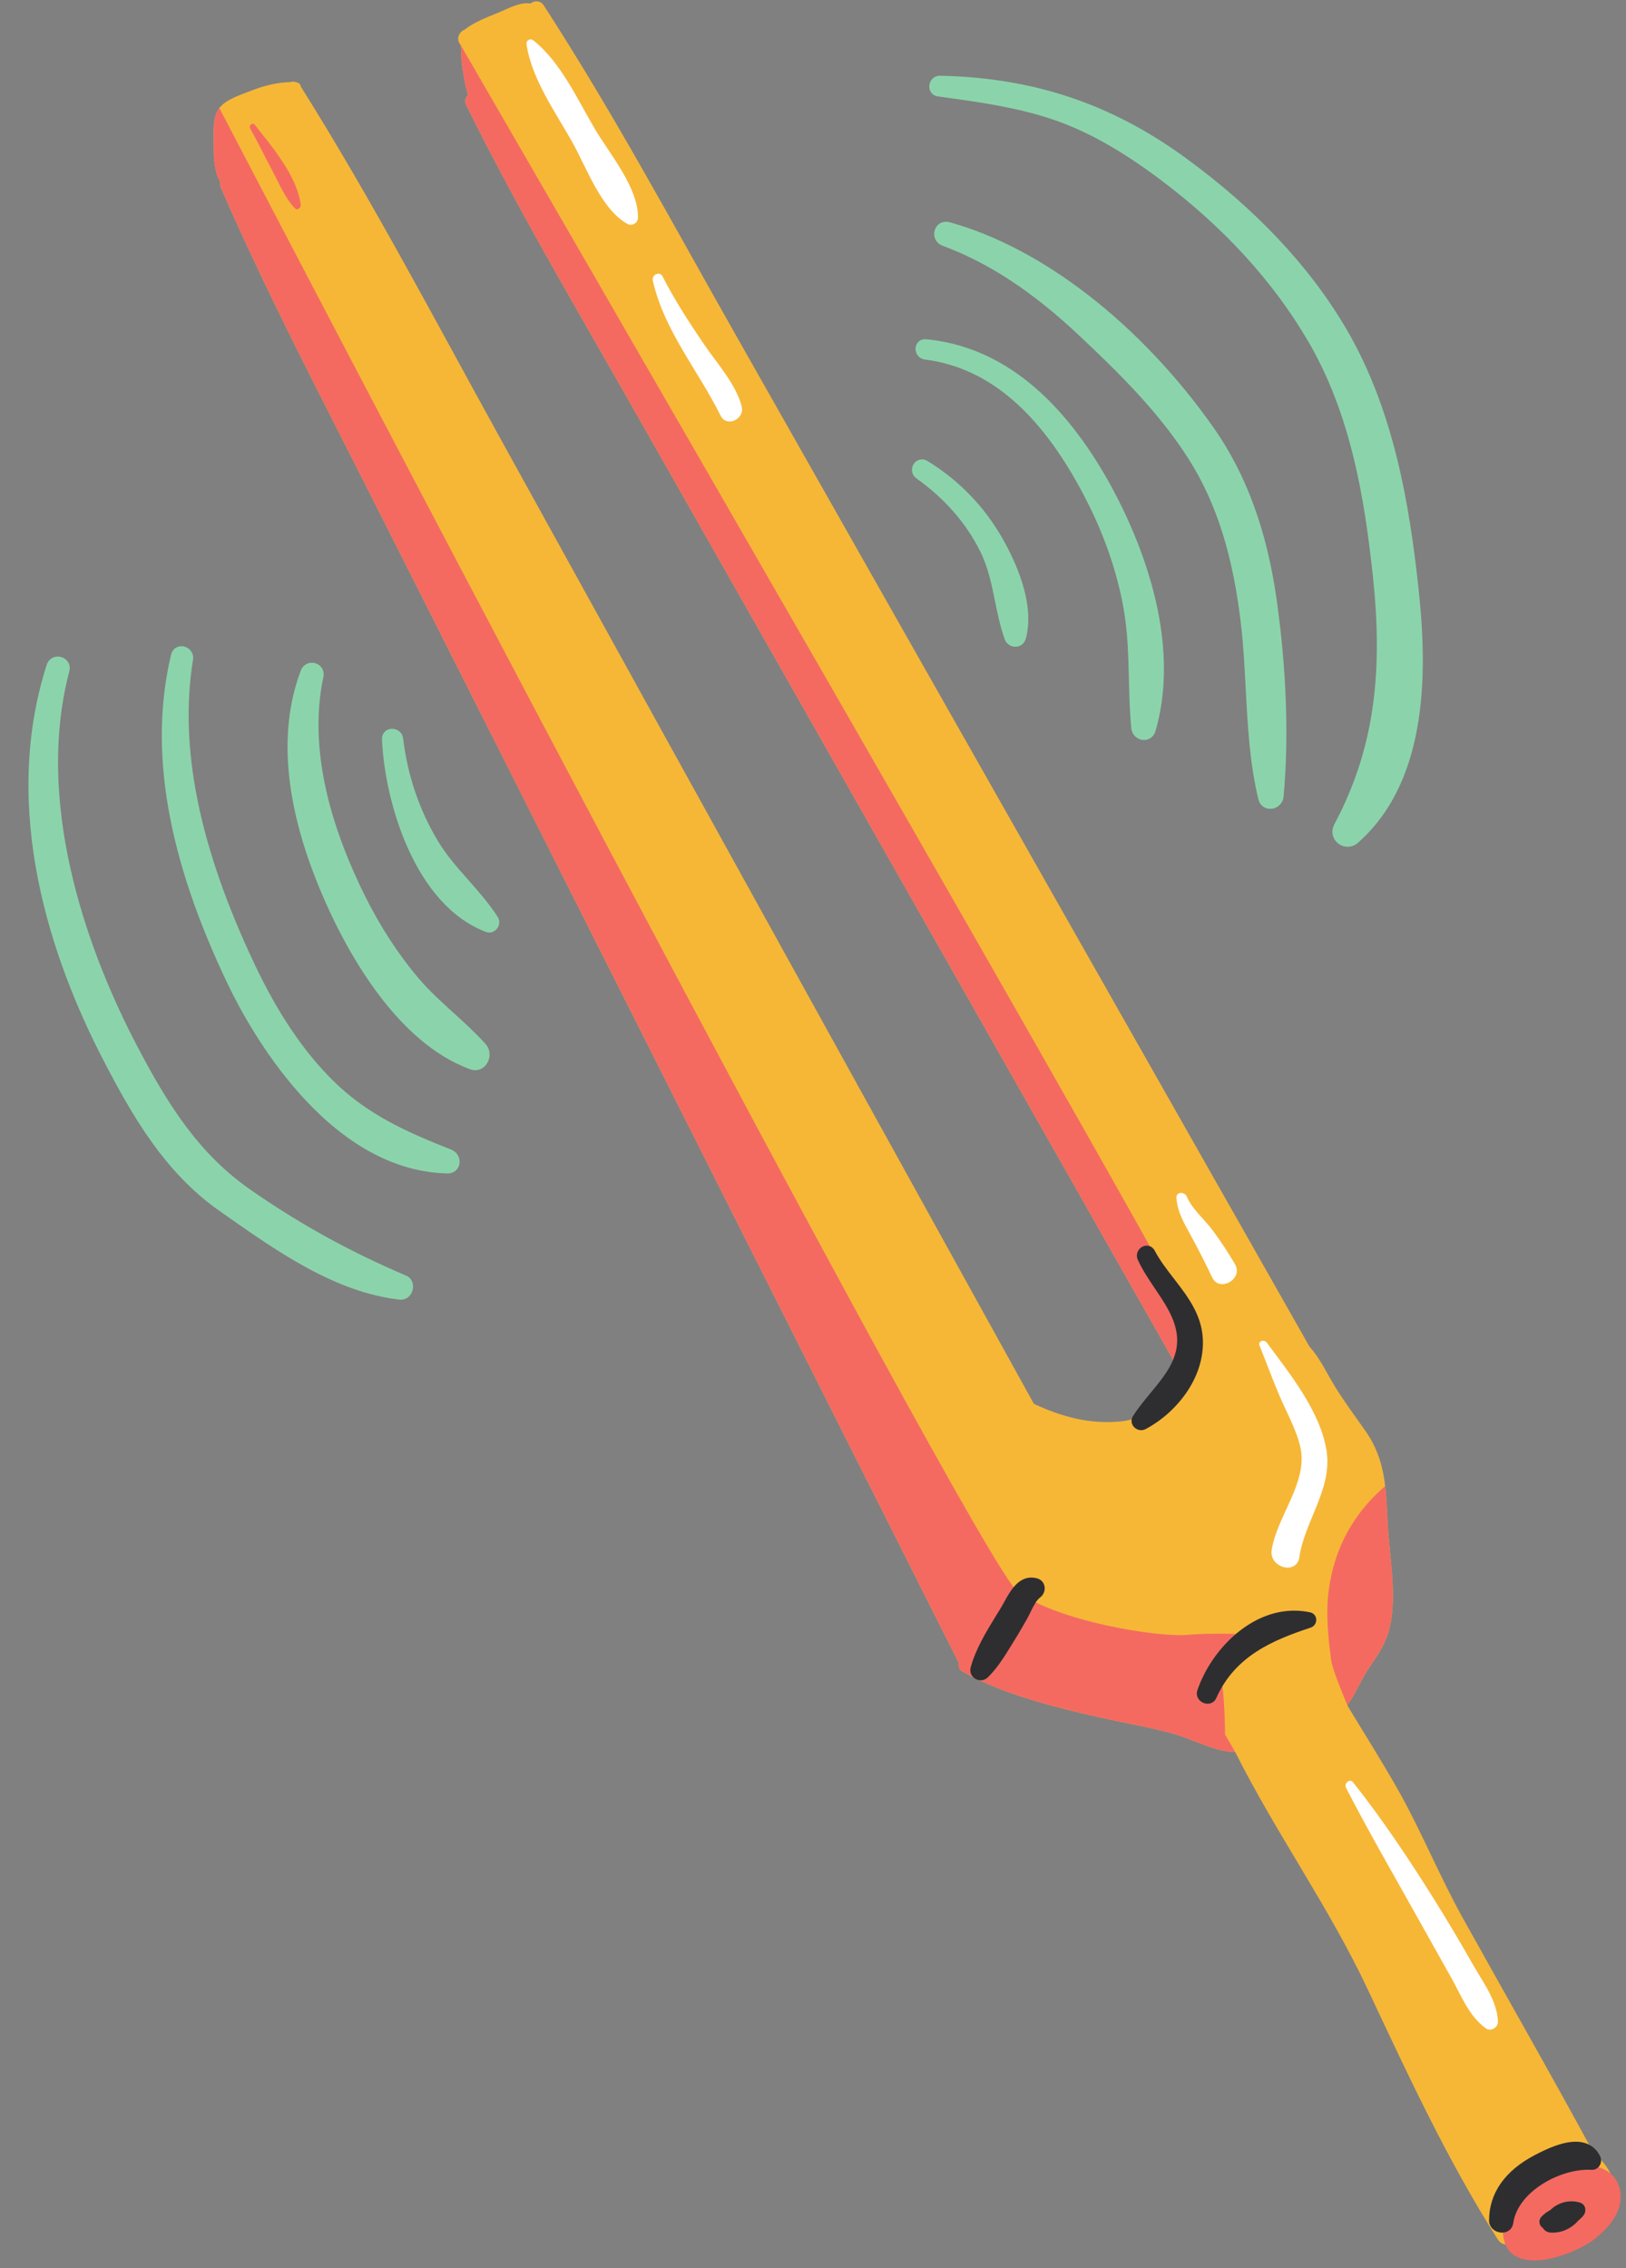
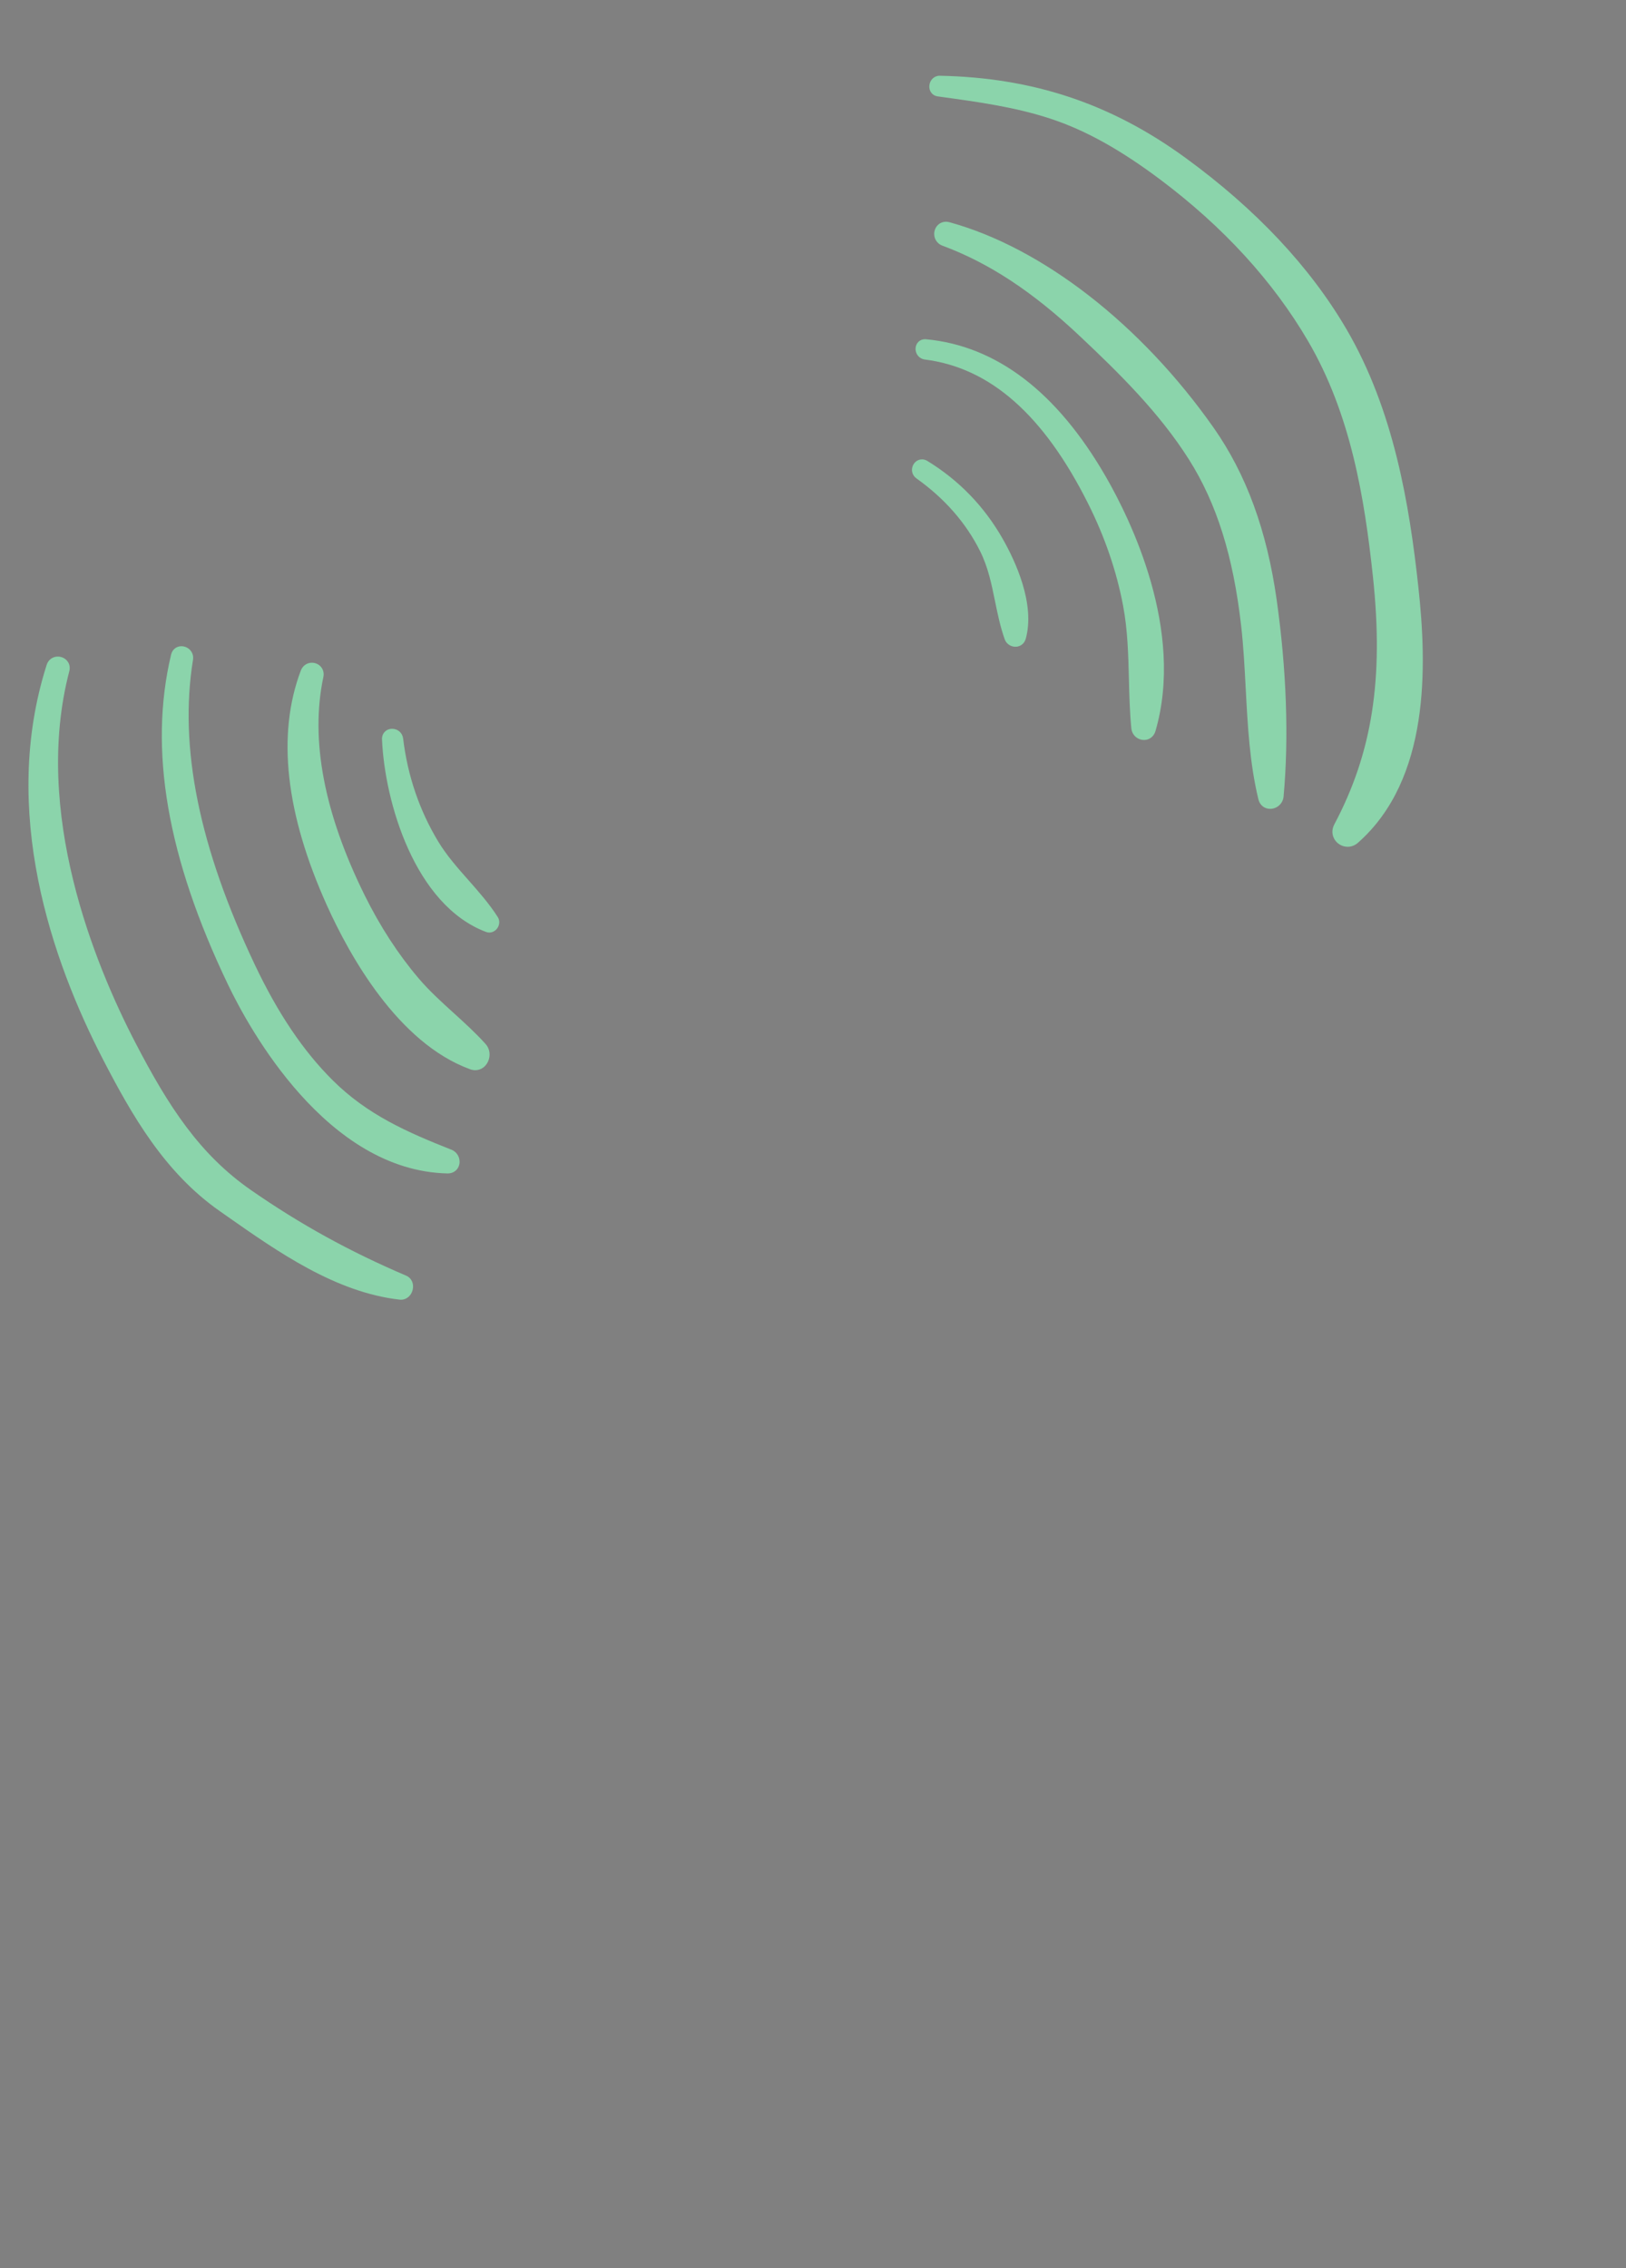
<svg xmlns="http://www.w3.org/2000/svg" height="502.0" preserveAspectRatio="xMidYMid meet" version="1.0" viewBox="-6.3 -0.3 360.0 502.0" width="360.0" zoomAndPan="magnify">
  <rect x="-6.3" y="-0.3" width="360.0" height="502.0" fill="#808080" stroke="none" />
  <defs>
    <clipPath id="a">
-       <path d="M 40 9 L 352.512 9 L 352.512 500 L 40 500 Z M 40 9" />
-     </clipPath>
+       </clipPath>
  </defs>
  <g>
    <g id="change1_1">
-       <path d="M 348.113 493.344 C 343.23 497.793 333.266 501.758 327.66 496.648 C 327.605 496.598 327.578 496.539 327.535 496.484 C 326.727 496.566 325.871 496.246 325.281 495.316 C 314.137 477.812 305.34 458.785 296.539 440.051 C 287.996 421.867 276.18 405.418 267.172 387.469 C 267.078 387.477 266.992 387.504 266.895 387.5 C 262.203 387.234 257.84 384.629 253.301 383.379 C 248.062 381.934 242.684 381.066 237.387 379.863 C 227.129 377.523 216.156 374.855 206.895 369.723 C 206.039 369.246 205.805 368.453 205.973 367.727 C 204.613 365.031 203.254 362.332 201.895 359.633 C 195.223 346.383 188.555 333.137 181.883 319.887 C 158.535 273.52 135.195 227.145 111.828 180.789 C 100.145 157.609 88.457 134.434 76.766 111.258 C 65.082 88.09 52.973 65.059 42.621 41.266 C 42.422 40.809 42.398 40.383 42.488 40.008 C 40.973 37.422 41.004 33.941 41.008 31.008 C 41.012 28.781 40.762 25.484 42.258 23.598 C 43.785 21.672 46.98 20.68 49.211 19.809 C 52.059 18.691 54.973 17.934 58.012 17.863 C 58.414 17.73 58.855 17.73 59.266 17.895 C 59.895 17.984 60.258 18.422 60.336 18.926 C 76.059 43.949 89.836 70.238 104.121 96.105 C 129.219 141.551 154.328 186.988 179.457 232.418 C 192.023 255.133 204.586 277.844 217.152 300.559 L 222.602 310.418 C 228.762 313.254 234.797 314.98 241.785 314.309 C 249.395 313.574 251.141 307.684 254.434 302.461 C 251.473 297.238 248.508 292.016 245.547 286.793 C 220.637 242.879 195.734 198.965 170.801 155.062 C 158.336 133.113 145.867 111.16 133.395 89.215 C 120.93 67.277 108.035 45.477 96.902 22.906 C 96.469 22.023 96.762 21.238 97.34 20.762 C 96.938 19.461 96.668 18.113 96.422 16.754 C 96.219 15.652 96.059 14.547 95.91 13.441 C 95.832 12.863 95.875 9.855 95.641 9.578 C 94.559 8.312 95.414 6.676 96.582 6.254 C 98.727 4.578 101.465 3.543 103.945 2.539 C 105.887 1.754 108.863 0.039 111.133 0.492 C 111.949 -0.184 113.336 -0.262 114.074 0.879 C 129.301 24.348 142.52 48.996 156.266 73.258 C 180.34 115.746 204.434 158.23 228.539 200.707 C 240.594 221.941 252.648 243.18 264.703 264.418 L 282.27 295.363 C 282.719 296.152 283.16 296.945 283.609 297.738 C 285.945 300.281 287.438 303.629 289.238 306.555 C 291.344 309.969 293.711 313.137 296.008 316.41 C 300.602 322.953 300.547 329.473 300.949 337.219 C 301.34 344.695 303.254 353.789 301.059 361.086 C 300.234 363.824 298.633 366.188 297.027 368.52 C 295.133 371.273 293.93 374.422 292.012 377.098 C 291.914 377.23 300.176 390.266 303.887 397.031 C 308.766 405.922 312.621 415.324 317.551 424.195 C 327.207 441.566 337.09 458.789 346.551 476.27 C 351.953 480.512 353.684 488.273 348.113 493.344" fill="#f6b737" />
-     </g>
+       </g>
    <g id="change2_1">
-       <path d="M 319.93 434.727 C 317.16 429.863 314.32 425.055 311.355 420.312 C 305.742 411.332 299.848 402.48 293.27 394.18 C 292.539 393.254 291.219 394.43 291.707 395.387 C 296.656 405.016 302.113 414.391 307.387 423.848 C 309.938 428.422 312.527 432.98 315.078 437.562 C 317.289 441.527 318.945 445.98 322.711 448.664 C 323.789 449.434 325.406 448.406 325.352 447.148 C 325.141 442.523 322.176 438.66 319.93 434.727 Z M 262.148 271.969 C 260.379 269.594 257.59 267.281 256.453 264.535 C 255.996 263.441 254.055 263.406 254.164 264.848 C 254.387 267.879 255.723 270.176 257.156 272.797 C 258.895 275.969 260.535 279.188 262.086 282.453 C 263.672 285.812 269.059 282.797 267.129 279.508 C 265.598 276.906 263.953 274.387 262.148 271.969 Z M 274.137 296.828 C 273.609 296.117 272.16 296.504 272.559 297.492 C 274.047 301.203 275.402 304.93 276.973 308.617 C 278.496 312.211 280.832 316.324 281.641 320.184 C 283.246 327.863 276.477 335.234 275.258 342.691 C 274.605 346.699 280.777 348.379 281.371 344.375 C 282.574 336.262 288.781 329.195 287.379 320.672 C 285.949 311.992 279.219 303.691 274.137 296.828 Z M 149.715 76.113 C 146.355 71.191 143.102 66.184 140.387 60.871 C 139.754 59.641 137.949 60.523 138.23 61.781 C 140.73 72.914 148.27 81.652 153.242 91.703 C 154.562 94.375 158.586 92.469 157.922 89.73 C 156.742 84.871 152.492 80.18 149.715 76.113 Z M 125.324 28.105 C 128.609 33.691 135.051 41.211 134.949 47.891 C 134.93 49.09 133.633 49.832 132.586 49.246 C 126.758 45.977 123.535 36.707 120.332 31.023 C 116.645 24.484 111.391 17.102 110.281 9.555 C 110.145 8.621 111.07 8.07 111.816 8.66 C 117.793 13.41 121.512 21.617 125.324 28.105" fill="#fff" />
-     </g>
+       </g>
    <g clip-path="url(#a)" id="change3_1">
-       <path d="M 54.027 37.527 C 55.5 40.293 56.77 43.457 58.93 45.754 C 59.543 46.406 60.391 45.695 60.285 44.965 C 59.375 38.516 53.992 32.289 50.109 27.309 C 49.641 26.707 48.73 27.477 49.078 28.102 C 50.797 31.203 52.359 34.395 54.027 37.527 Z M 352.484 485.293 C 352.191 481.887 349.965 479.816 346.785 479.168 C 346.336 478.383 345.434 477.867 344.227 478.121 C 343.09 478.359 341.84 478.715 340.559 479.152 C 336.496 479.91 332.887 482.121 330.172 485.223 C 328.73 486.652 327.613 488.281 326.992 490.098 C 326.707 490.707 326.438 491.324 326.215 491.961 C 326.066 492.367 326.207 492.715 326.465 492.949 C 326.449 493.312 326.43 493.68 326.461 494.059 C 327.266 504.289 342 498.977 346.703 495.301 C 349.738 492.926 352.84 489.434 352.484 485.293 Z M 300.383 328.648 C 300.355 328.668 300.324 328.672 300.301 328.695 C 293.285 334.727 289.09 342.5 287.879 351.707 C 287.199 356.863 287.762 361.898 288.398 367.023 C 288.711 369.5 292.012 377.098 292.012 377.098 C 293.93 374.422 295.133 371.273 297.027 368.52 C 298.633 366.188 300.234 363.824 301.059 361.086 C 303.254 353.789 301.34 344.695 300.949 337.219 C 300.793 334.199 300.699 331.367 300.383 328.648 Z M 256.578 361.547 C 250.023 362.141 227.973 358.566 219.031 352.012 C 210.094 345.453 42.258 23.598 42.258 23.598 C 40.762 25.484 41.012 28.781 41.008 31.008 C 41.004 33.941 40.969 37.422 42.488 40.008 C 42.398 40.383 42.422 40.809 42.621 41.266 C 52.973 65.059 65.082 88.09 76.766 111.258 C 88.457 134.434 100.145 157.609 111.828 180.789 C 135.195 227.145 158.535 273.52 181.883 319.887 C 188.555 333.137 195.223 346.383 201.895 359.633 C 203.254 362.332 204.613 365.031 205.973 367.73 C 205.805 368.453 206.039 369.246 206.895 369.723 C 216.156 374.855 227.129 377.523 237.387 379.863 C 242.684 381.07 248.062 381.934 253.301 383.379 C 257.84 384.629 262.203 387.234 266.895 387.5 C 266.992 387.504 267.078 387.477 267.172 387.469 L 264.922 383.594 C 264.922 383.594 264.922 377.488 264.324 372.719 C 263.73 367.949 273.859 361.609 273.859 361.609 C 273.859 361.609 263.133 360.949 256.578 361.547 Z M 95.91 13.441 C 95.832 12.863 95.875 9.855 95.641 9.578 C 95.641 9.578 259.109 291.668 259.707 297.031 C 260.301 302.395 254.457 309.16 248.121 311.734 C 248.121 311.734 248.117 311.73 248.113 311.734 C 250.863 309.371 252.34 305.781 254.434 302.461 C 251.473 297.238 248.508 292.016 245.547 286.793 C 220.637 242.879 195.734 198.965 170.801 155.062 C 158.336 133.113 145.867 111.16 133.395 89.215 C 120.93 67.277 108.035 45.477 96.902 22.906 C 96.469 22.023 96.762 21.238 97.34 20.762 C 96.938 19.461 96.668 18.113 96.422 16.754 C 96.219 15.652 96.059 14.547 95.91 13.441" fill="#f46a61" />
-     </g>
+       </g>
    <g id="change4_1">
      <path d="M 262.379 94.34 C 246.312 71.496 224.449 54.504 203.895 48.883 C 203.637 48.812 203.379 48.777 203.125 48.777 C 201.859 48.777 200.812 49.68 200.578 50.973 C 200.336 52.32 201.062 53.594 202.352 54.074 C 212.676 57.906 222.328 64.258 232.734 74.055 C 241.379 82.191 250.371 91.012 256.953 101.43 C 263.074 111.113 266.742 122.797 268.492 138.191 C 269.012 142.758 269.262 147.504 269.504 152.094 C 269.934 160.227 270.375 168.637 272.316 176.633 C 272.625 177.902 273.645 178.727 274.91 178.727 C 276.438 178.727 277.742 177.547 277.883 176.039 C 279.074 163.07 278.551 148.016 276.363 132.496 C 274.199 117.125 269.621 104.645 262.379 94.34 Z M 199.023 101.723 C 198.652 101.492 198.238 101.375 197.832 101.375 C 196.879 101.375 196.035 102.016 195.73 102.973 C 195.414 103.957 195.758 104.984 196.602 105.586 C 202.848 110.031 207.59 115.453 210.695 121.688 C 212.469 125.254 213.211 128.898 214 132.758 C 214.562 135.516 215.145 138.367 216.137 141.176 C 216.488 142.176 217.445 142.852 218.512 142.852 C 219.605 142.852 220.508 142.156 220.801 141.09 C 222.941 133.367 218.504 123.871 215.664 118.898 C 211.598 111.773 206 105.992 199.023 101.723 Z M 307.738 129.715 C 305.766 111.539 302.328 90.527 291.801 72.543 C 283.727 58.75 271.762 46.012 256.23 34.68 C 239.754 22.656 222.449 16.871 201.727 16.465 C 200.52 16.465 199.543 17.426 199.457 18.699 C 199.375 19.895 200.148 20.879 201.301 21.035 L 202.039 21.137 C 210.152 22.25 218.543 23.402 226.402 26.012 C 234.109 28.57 241.828 32.867 250.695 39.527 C 264.586 49.965 275.551 61.949 283.281 75.152 C 292.766 91.348 295.805 109.852 297.68 127.434 C 300.078 149.961 297.52 166.328 289.117 182.172 C 288.539 183.262 288.559 184.465 289.164 185.473 C 289.773 186.488 290.895 187.121 292.074 187.121 C 292.906 187.121 293.691 186.816 294.344 186.242 C 310.324 172.145 309.641 147.23 307.738 129.715 Z M 198.742 74.789 L 198.508 74.777 C 197.367 74.777 196.488 75.613 196.414 76.77 C 196.336 78.039 197.211 79.113 198.453 79.273 C 212.953 81.105 224.785 91.547 234.629 111.195 C 238.316 118.551 240.914 126.137 242.352 133.746 C 243.371 139.133 243.508 144.625 243.641 149.938 C 243.73 153.52 243.82 157.219 244.18 160.906 C 244.324 162.371 245.531 163.48 246.996 163.48 C 248.184 163.48 249.176 162.711 249.52 161.523 C 256.027 139.156 243.992 114.676 238.52 105.188 C 227.73 86.488 214.344 76.262 198.742 74.789 Z M 83.625 282.043 C 71.105 276.707 60.191 270.691 49.277 263.113 C 37.965 255.254 31.066 244.746 23.602 230.344 C 14.66 213.09 0.879 179.477 9.043 148.258 C 9.254 147.453 9.105 146.668 8.625 146.047 C 8.133 145.406 7.336 145.023 6.5 145.023 C 5.355 145.023 4.391 145.738 4.039 146.84 C -6.297 179.199 5.148 212.266 16.566 234.305 C 22.906 246.535 30.113 259.191 42.344 267.754 L 43.918 268.859 C 55.215 276.781 68.016 285.762 82.203 287.355 C 82.301 287.363 82.395 287.371 82.488 287.371 C 83.746 287.371 84.816 286.426 85.09 285.066 C 85.359 283.746 84.77 282.531 83.625 282.043 Z M 93.664 254.176 C 83.824 250.281 75.051 246.441 67.379 238.824 C 60.859 232.355 55.211 223.969 50.098 213.18 C 37.766 187.156 33.297 165.094 36.43 145.738 C 36.555 144.973 36.352 144.234 35.863 143.656 C 35.367 143.074 34.621 142.73 33.867 142.73 C 32.746 142.73 31.848 143.461 31.578 144.594 C 26.574 165.629 30.703 189.535 44.207 217.68 C 48.84 227.328 66.023 258.852 92.789 259.422 L 92.855 259.422 C 94.145 259.422 95.168 258.594 95.406 257.359 C 95.66 256.016 94.93 254.676 93.664 254.176 Z M 97.434 194.527 C 95.055 191.84 92.594 189.062 90.711 185.941 C 86.547 179.039 83.938 171.371 82.953 163.152 C 82.801 161.91 81.777 161.008 80.516 161.008 C 79.879 161.008 79.297 161.246 78.879 161.684 C 78.461 162.117 78.25 162.715 78.277 163.363 C 78.879 177.219 85.508 199.996 101.297 205.965 C 101.531 206.055 101.781 206.102 102.031 206.102 C 102.812 206.102 103.551 205.648 103.949 204.918 C 104.344 204.195 104.328 203.336 103.906 202.676 C 102.016 199.711 99.684 197.078 97.434 194.527 Z M 101.234 230.797 C 102.141 231.809 102.352 233.312 101.762 234.633 C 101.23 235.828 100.141 236.57 98.926 236.57 C 98.551 236.57 98.172 236.504 97.797 236.367 C 81.82 230.559 71.078 211.172 66.098 200.133 C 56.914 179.789 54.961 162.293 60.293 148.133 C 60.699 147.055 61.645 146.383 62.758 146.383 C 63.551 146.383 64.312 146.742 64.797 147.34 C 65.289 147.945 65.465 148.73 65.293 149.551 C 62.355 163.406 65.434 179.656 74.438 197.852 C 77.852 204.75 81.871 210.934 86.379 216.234 C 88.73 219 91.477 221.488 94.133 223.898 C 96.527 226.074 99.008 228.32 101.234 230.797" fill="#8bd4ab" />
    </g>
    <g id="change5_1">
-       <path d="M 283.789 356.57 C 282.621 356.32 281.426 356.191 280.238 356.191 C 270.141 356.191 261.652 365.297 258.793 373.859 C 258.574 374.516 258.68 375.215 259.086 375.777 C 259.535 376.402 260.297 376.793 261.07 376.793 C 261.922 376.793 262.633 376.332 262.98 375.555 C 267.152 366.16 275.605 362.688 283.906 359.938 C 284.66 359.688 285.16 358.941 285.117 358.129 C 285.078 357.359 284.543 356.734 283.789 356.57 Z M 347.957 476.918 C 346.918 474.836 345.051 473.734 342.562 473.734 C 339.531 473.734 336.113 475.324 333.473 476.711 C 326.871 480.168 323.383 485.168 323.383 491.164 C 323.383 491.957 323.73 492.676 324.363 493.188 C 324.887 493.613 325.582 493.855 326.266 493.855 C 327.57 493.855 328.566 493.008 328.742 491.742 C 329.672 485.094 338.445 479.934 345.379 479.934 C 345.613 479.934 345.848 479.938 346.082 479.953 L 346.195 479.957 C 346.879 479.957 347.496 479.605 347.859 479.023 C 348.25 478.391 348.289 477.582 347.957 476.918 Z M 260.004 295.949 C 259.711 290.594 256.605 286.586 253.605 282.703 C 252.07 280.723 250.488 278.676 249.359 276.516 C 248.992 275.816 248.332 275.402 247.59 275.402 C 246.871 275.402 246.172 275.797 245.762 276.426 C 245.352 277.055 245.297 277.816 245.605 278.512 C 246.609 280.75 248.035 282.863 249.41 284.902 C 251.352 287.781 253.184 290.496 253.961 293.547 C 255.469 299.496 252.047 303.641 248.418 308.027 C 247.078 309.652 245.691 311.328 244.555 313.113 C 244.152 313.742 244.121 314.496 244.473 315.133 C 244.844 315.812 245.586 316.246 246.363 316.246 C 246.695 316.246 247.027 316.168 247.32 316.016 C 253.777 312.645 260.5 304.934 260.004 295.949 Z M 223.301 349.039 C 222.879 348.926 222.457 348.863 222.047 348.863 C 219.004 348.863 217.293 351.98 216.043 354.258 C 215.801 354.695 215.57 355.117 215.348 355.488 C 215.027 356.012 214.703 356.539 214.371 357.074 C 212.191 360.613 209.719 364.629 208.609 368.754 C 208.426 369.438 208.562 370.145 208.988 370.695 C 209.426 371.266 210.113 371.605 210.832 371.605 C 211.414 371.605 211.969 371.379 212.395 370.969 C 214.48 368.949 216.027 366.441 217.523 364.012 C 217.777 363.594 218.031 363.18 218.289 362.77 C 219.211 361.305 220.074 359.789 220.91 358.324 L 221.066 358.055 C 221.312 357.621 221.559 357.113 221.82 356.586 C 222.434 355.328 223.129 353.906 223.965 353.289 C 224.742 352.715 225.133 351.742 224.961 350.812 C 224.797 349.945 224.176 349.281 223.301 349.039 Z M 344.227 490.129 C 343.902 490.523 343.52 490.879 343.117 491.215 C 341.559 492.996 339.324 494.027 336.891 493.832 C 336.242 493.777 335.609 493.391 335.301 492.832 C 334.449 492.312 334.234 491.117 334.98 490.336 C 335.535 489.75 336.188 489.254 336.895 488.898 C 338.57 487.246 341.031 486.488 343.449 487.188 C 344.809 487.582 345.055 489.129 344.227 490.129" fill="#2e2e30" />
-     </g>
+       </g>
  </g>
</svg>